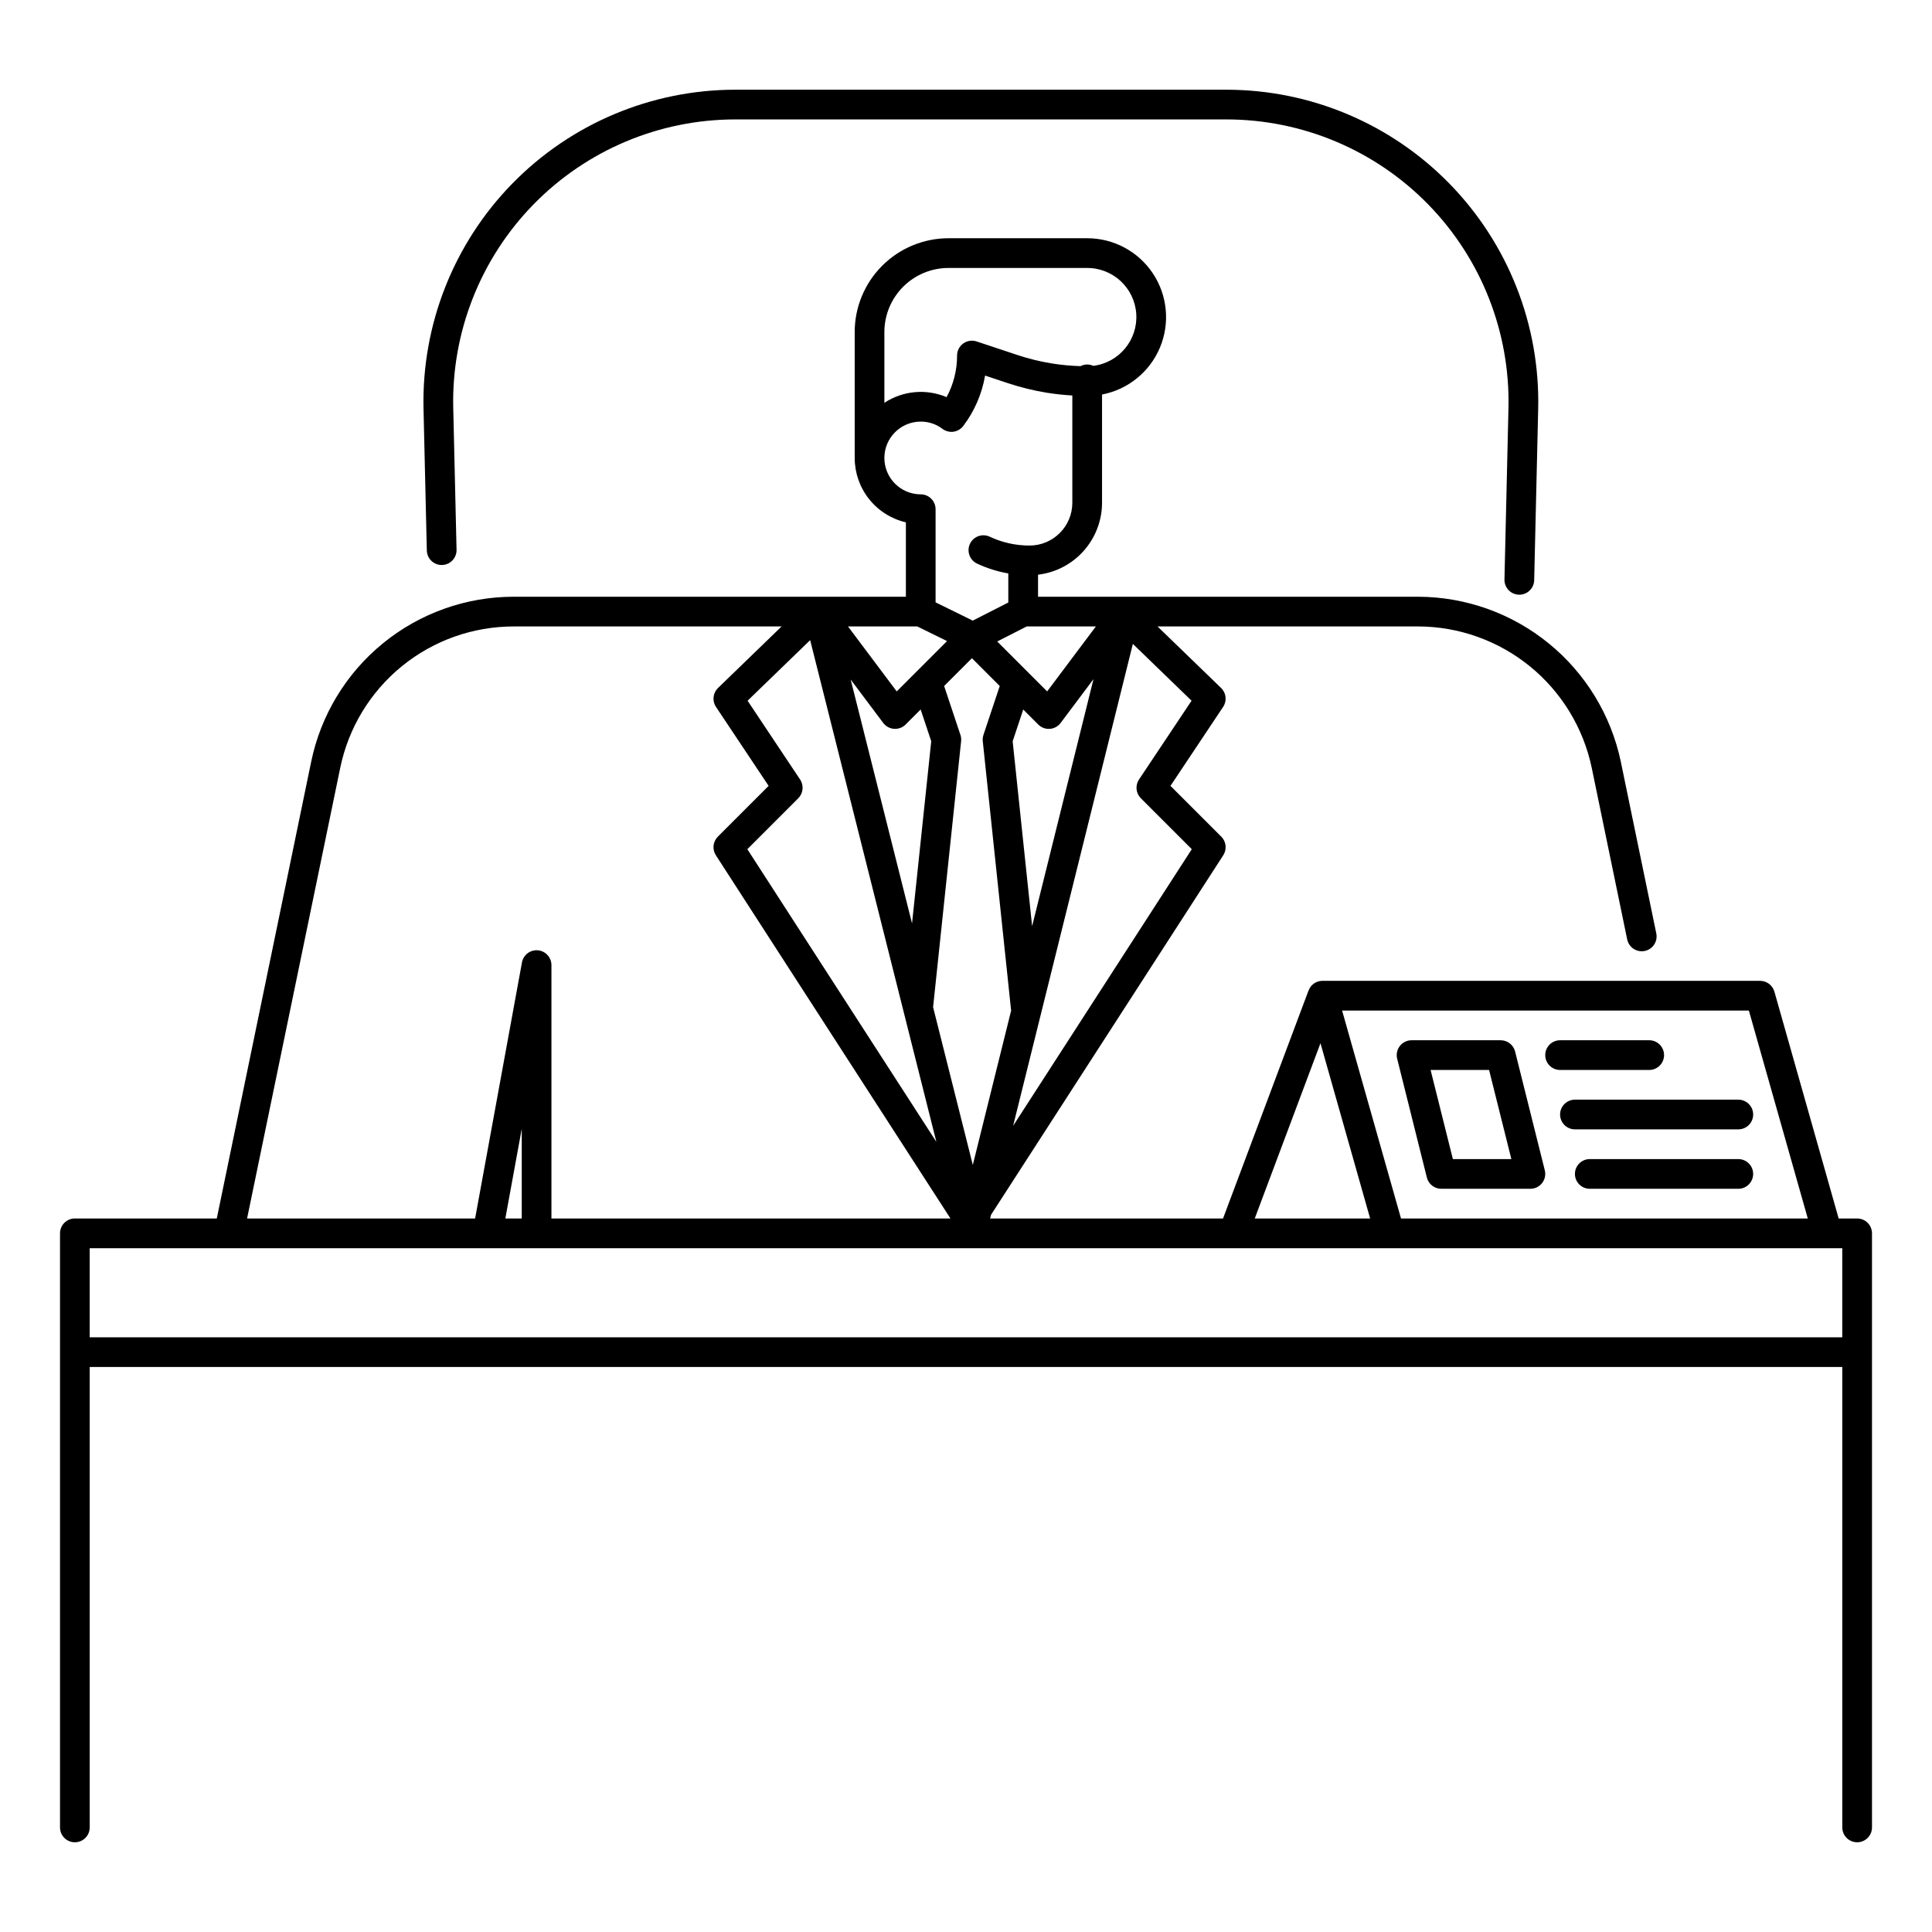
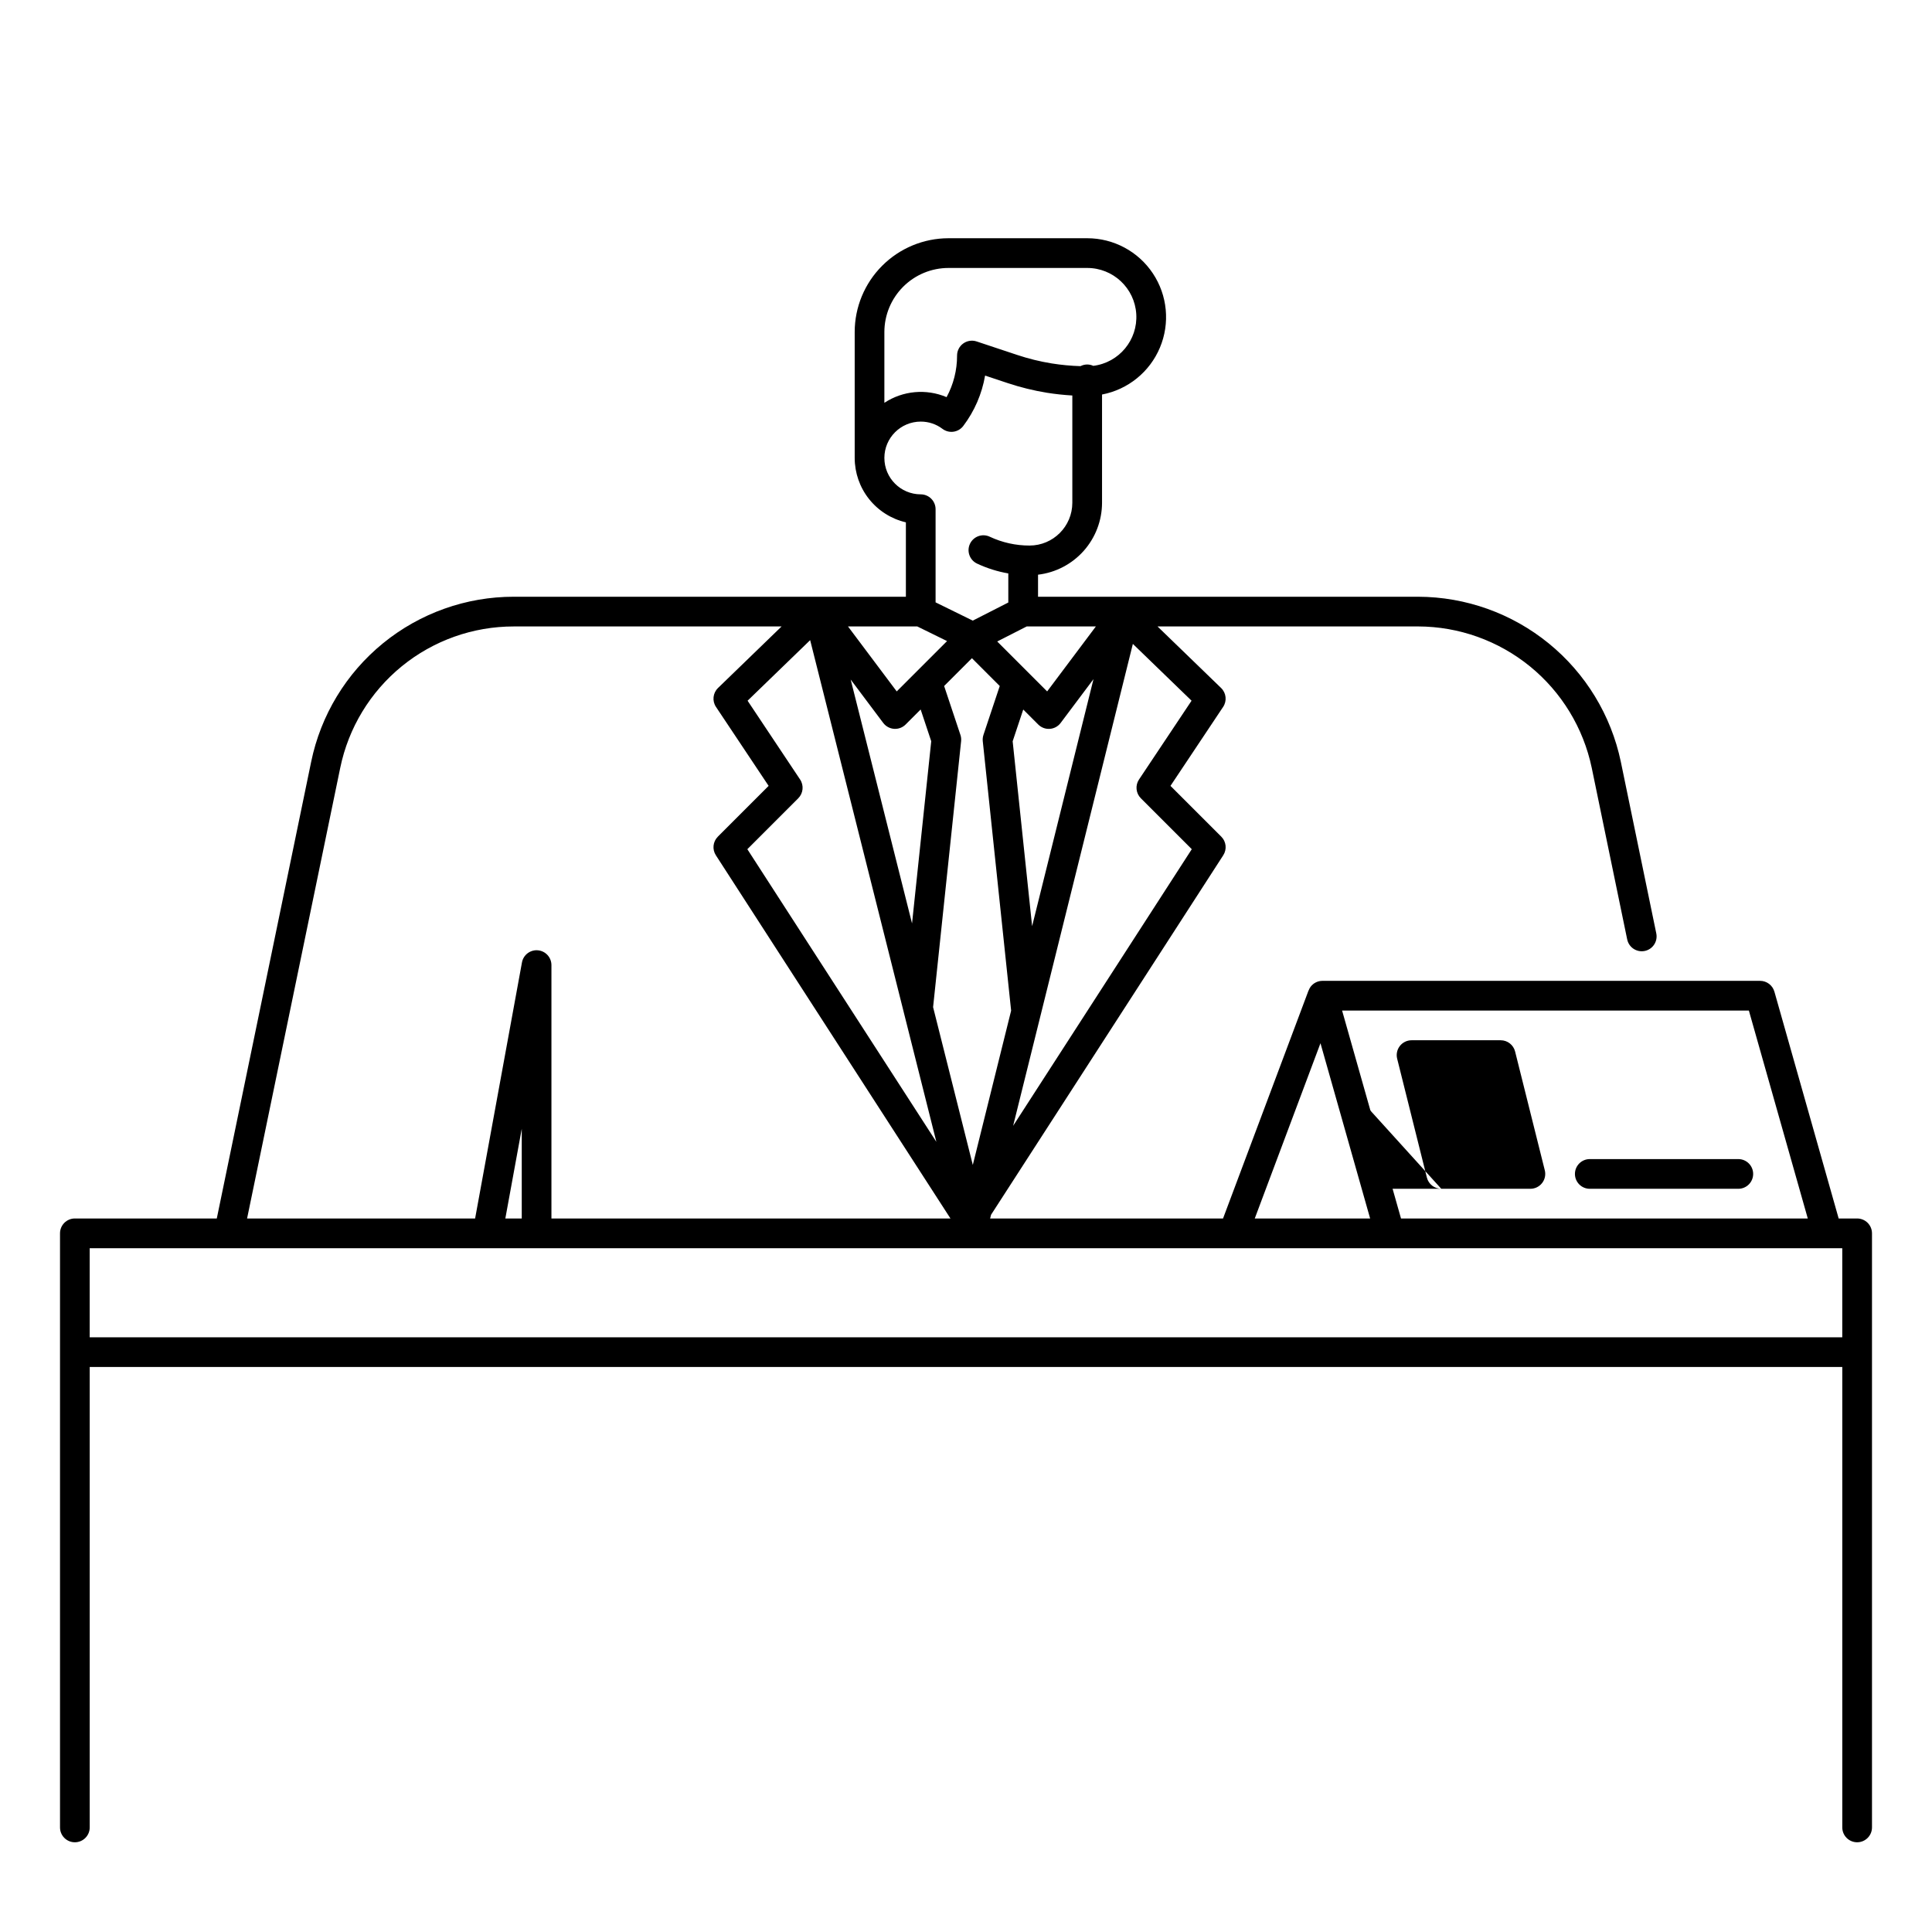
<svg xmlns="http://www.w3.org/2000/svg" fill="#000000" width="800px" height="800px" version="1.1" viewBox="144 144 512 512">
  <g>
    <path d="m636.16 466.91h-4.894l-17.031-60.113h-0.004c-0.48-1.691-2.027-2.863-3.789-2.863h-115.98c-1.23 0-2.394 0.578-3.137 1.562-0.223 0.305-0.402 0.645-0.527 1l-0.02-0.008-22.66 60.422h-61.723l0.246-0.984 61.539-95.281c1.004-1.559 0.789-3.606-0.523-4.918l-13.469-13.461 13.953-20.93 0.004-0.004c1.051-1.578 0.828-3.688-0.539-5.008l-16.852-16.312h69.086c10.797 0.031 21.254 3.773 29.625 10.59 8.371 6.82 14.145 16.305 16.359 26.871l9.391 45.449h0.004c0.203 1.031 0.809 1.938 1.684 2.516s1.945 0.785 2.973 0.574c1.027-0.211 1.93-0.828 2.5-1.707 0.574-0.879 0.773-1.949 0.551-2.977l-9.391-45.449c-2.586-12.34-9.332-23.414-19.105-31.375-9.773-7.961-21.984-12.328-34.59-12.363h-100.75v-5.844c4.668-0.551 8.973-2.797 12.098-6.309 3.125-3.516 4.856-8.051 4.863-12.754v-28.684c6.871-1.316 12.633-5.984 15.34-12.434 2.711-6.453 2.008-13.832-1.867-19.66s-10.41-9.328-17.41-9.324h-36.758c-6.59 0.008-12.91 2.629-17.57 7.289s-7.281 10.977-7.285 17.566v33.367c0.004 3.961 1.344 7.801 3.809 10.902 2.465 3.098 5.902 5.273 9.758 6.168v19.715h-103.91c-12.617-0.008-24.848 4.344-34.633 12.312-9.781 7.969-16.516 19.066-19.062 31.426l-25.012 121.03h-37.613c-2.172 0-3.934 1.762-3.934 3.938v157.44c0 2.172 1.762 3.934 3.934 3.934 2.176 0 3.938-1.762 3.938-3.934v-122.02h464.45v122.02c0 2.172 1.762 3.934 3.938 3.934 2.172 0 3.934-1.762 3.934-3.934v-157.44c0-1.043-0.414-2.047-1.152-2.785-0.738-0.738-1.738-1.152-2.781-1.152zm-28.691-55.105 15.613 55.105h-107.8l-15.613-55.105zm-113.53 8.66 13.16 46.445h-30.574zm-137.9-69.883-13.922-20.887 16.582-16.051 24.746 98.367c0.008 0.047 0.02 0.09 0.031 0.137l8.672 34.461-50.094-77.562 13.496-13.496h-0.004c1.324-1.328 1.531-3.406 0.492-4.969zm31.047-40.57 7.894 3.879-13.34 13.34-12.914-17.219zm29.008 0h18.324l-12.914 17.219-13.23-13.234zm-28.113 22.008 2.805 8.418-5.086 48.277-16.262-64.633 8.625 11.5c0.688 0.914 1.734 1.484 2.871 1.566 0.094 0.008 0.188 0.012 0.277 0.012l0.004-0.004c1.043 0 2.043-0.414 2.781-1.152zm10.543 6.742-4.32-12.965 7.367-7.367 7.371 7.371-4.32 12.957h0.004c-0.18 0.535-0.238 1.098-0.184 1.656l7.516 71.414-10.156 40.891-10.523-41.82 7.426-70.484c0.059-0.559 0-1.121-0.18-1.652zm18.996 50.688-5.156-49.004 2.805-8.414 3.981 3.981v-0.004c0.805 0.809 1.922 1.227 3.062 1.145 1.137-0.082 2.184-0.652 2.867-1.566l8.707-11.609zm28.324-38.867v-0.004c-1.039 1.562-0.832 3.641 0.492 4.969l13.496 13.496-47.34 73.305 31.727-127.71 15.555 15.055zm-67.477-118.59c0.004-4.5 1.797-8.816 4.981-12.004 3.184-3.184 7.5-4.973 12.004-4.977h36.762c6.879-0.008 12.578 5.34 13.008 12.207 0.43 6.867-4.559 12.883-11.387 13.734-1.078-0.504-2.332-0.477-3.391 0.078-2.562-0.078-5.113-0.316-7.644-0.723-3.117-0.504-6.188-1.262-9.18-2.262l-10.707-3.562c-1.203-0.398-2.523-0.195-3.547 0.543-1.027 0.742-1.633 1.93-1.633 3.195 0.012 3.848-0.945 7.637-2.777 11.023-5.402-2.289-11.59-1.723-16.488 1.504zm0 33.367c0.004-5.316 4.312-9.625 9.633-9.633 2.078-0.008 4.106 0.664 5.762 1.922 0.836 0.629 1.887 0.902 2.922 0.758 1.035-0.145 1.969-0.695 2.598-1.531 2.965-3.922 4.945-8.5 5.777-13.344l5.965 1.984c3.398 1.133 6.887 1.992 10.422 2.566 2.234 0.359 4.484 0.59 6.731 0.727v28.434-0.004c-0.004 6.258-5.074 11.328-11.332 11.336-3.648 0.008-7.258-0.793-10.559-2.344-1.969-0.926-4.312-0.078-5.238 1.891-0.922 1.969-0.078 4.312 1.891 5.238 2.629 1.234 5.414 2.109 8.273 2.602v7.707l-9.418 4.801-9.855-4.84v-24.688c0-1.043-0.418-2.047-1.156-2.785-0.738-0.738-1.738-1.152-2.781-1.152-5.32-0.008-9.633-4.32-9.633-9.645zm-144.2 82.117c2.18-10.586 7.945-20.09 16.324-26.918 8.379-6.824 18.855-10.547 29.66-10.543h70.977l-16.852 16.312h0.004c-1.367 1.32-1.594 3.43-0.539 5.008l13.953 20.93-13.461 13.461v0.004c-1.312 1.312-1.527 3.363-0.523 4.922l62.176 96.262h-105.75v-67.156c-0.004-2.035-1.555-3.734-3.582-3.918-2.023-0.184-3.856 1.207-4.227 3.207l-12.418 67.867h-60.43zm48.102 119.44h-4.352l4.352-23.781zm-114.5 7.871h464.45v23.617h-464.45z" />
-     <path d="m525.95 459.04h23.617c1.211 0 2.356-0.559 3.102-1.516 0.746-0.953 1.012-2.199 0.719-3.375l-7.871-31.488c-0.441-1.754-2.016-2.981-3.82-2.981h-23.617c-1.211 0-2.356 0.559-3.102 1.512-0.746 0.957-1.012 2.203-0.715 3.379l7.871 31.488c0.438 1.75 2.012 2.981 3.816 2.981zm12.672-31.488 5.902 23.617h-15.5l-5.902-23.617z" />
-     <path d="m557.44 427.55h23.617c2.176 0 3.938-1.762 3.938-3.938 0-2.172-1.762-3.934-3.938-3.934h-23.617c-2.172 0-3.934 1.762-3.934 3.934 0 2.176 1.762 3.938 3.934 3.938z" />
-     <path d="m557.44 439.36c0 1.043 0.418 2.043 1.156 2.781 0.734 0.738 1.738 1.152 2.781 1.152h43.297c2.172 0 3.934-1.762 3.934-3.934 0-2.176-1.762-3.938-3.934-3.938h-43.297c-2.172 0-3.938 1.762-3.938 3.938z" />
+     <path d="m525.95 459.04h23.617c1.211 0 2.356-0.559 3.102-1.516 0.746-0.953 1.012-2.199 0.719-3.375l-7.871-31.488c-0.441-1.754-2.016-2.981-3.82-2.981h-23.617c-1.211 0-2.356 0.559-3.102 1.512-0.746 0.957-1.012 2.203-0.715 3.379l7.871 31.488c0.438 1.75 2.012 2.981 3.816 2.981zh-15.5l-5.902-23.617z" />
    <path d="m604.67 451.17h-39.359c-2.176 0-3.938 1.762-3.938 3.934 0 2.176 1.762 3.938 3.938 3.938h39.359c2.172 0 3.934-1.762 3.934-3.938 0-2.172-1.762-3.934-3.934-3.934z" />
-     <path d="m261.05 293.73h0.098c2.172-0.051 3.891-1.855 3.844-4.027l-0.875-37.531h-0.004c-0.469-20.129 7.203-39.598 21.273-54 14.07-14.402 33.355-22.523 53.488-22.523h130.12c20.137 0 39.422 8.121 53.492 22.523 14.07 14.402 21.742 33.871 21.273 54l-1.059 45.402c-0.023 1.043 0.367 2.055 1.086 2.812 0.723 0.754 1.715 1.191 2.758 1.215h0.094c2.137 0 3.887-1.707 3.938-3.844l1.059-45.402c0.516-22.25-7.961-43.77-23.516-59.688-15.551-15.918-36.867-24.891-59.125-24.891h-130.12c-22.254 0-43.57 8.973-59.121 24.891-15.555 15.922-24.031 37.438-23.516 59.688l0.875 37.531h0.004c0.047 2.137 1.793 3.844 3.934 3.844z" />
  </g>
</svg>